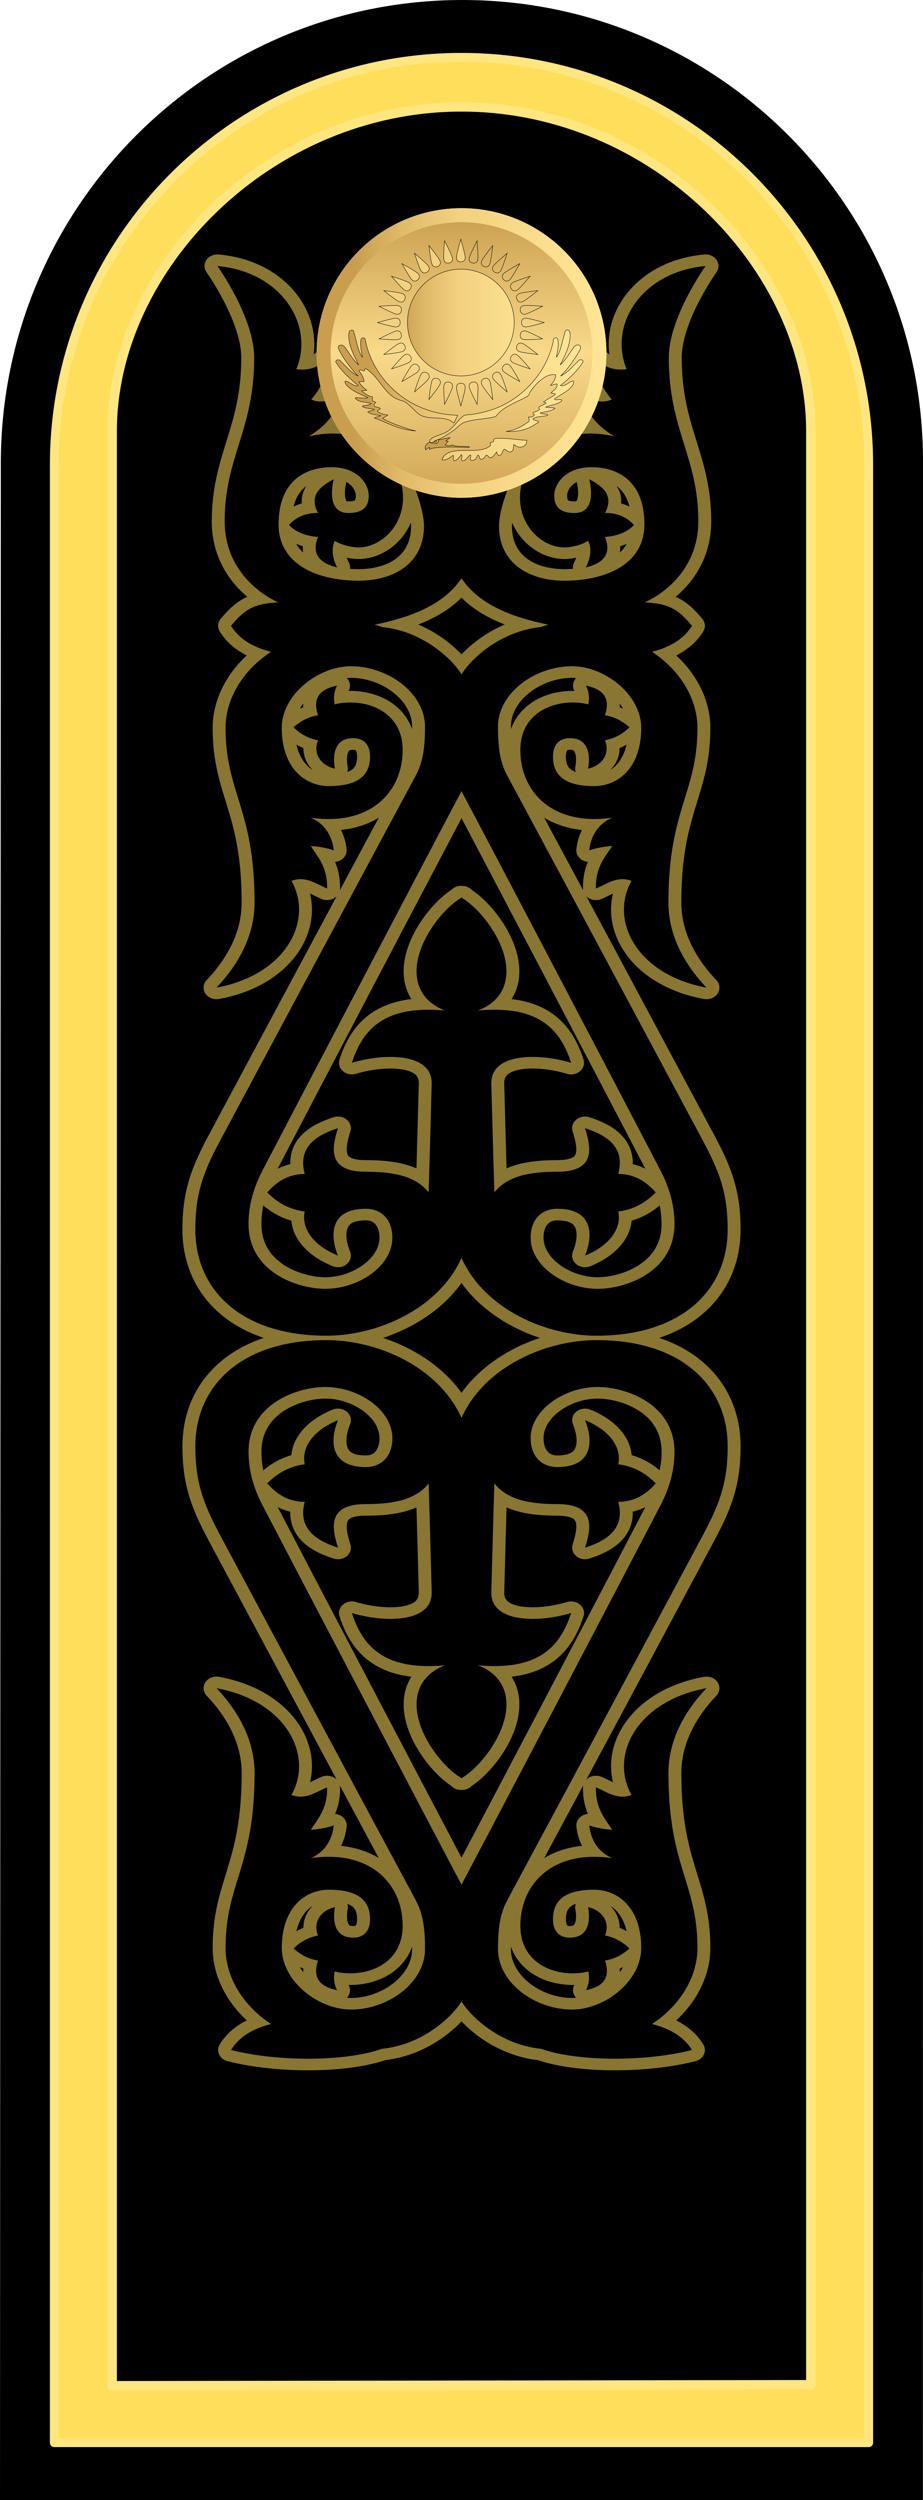
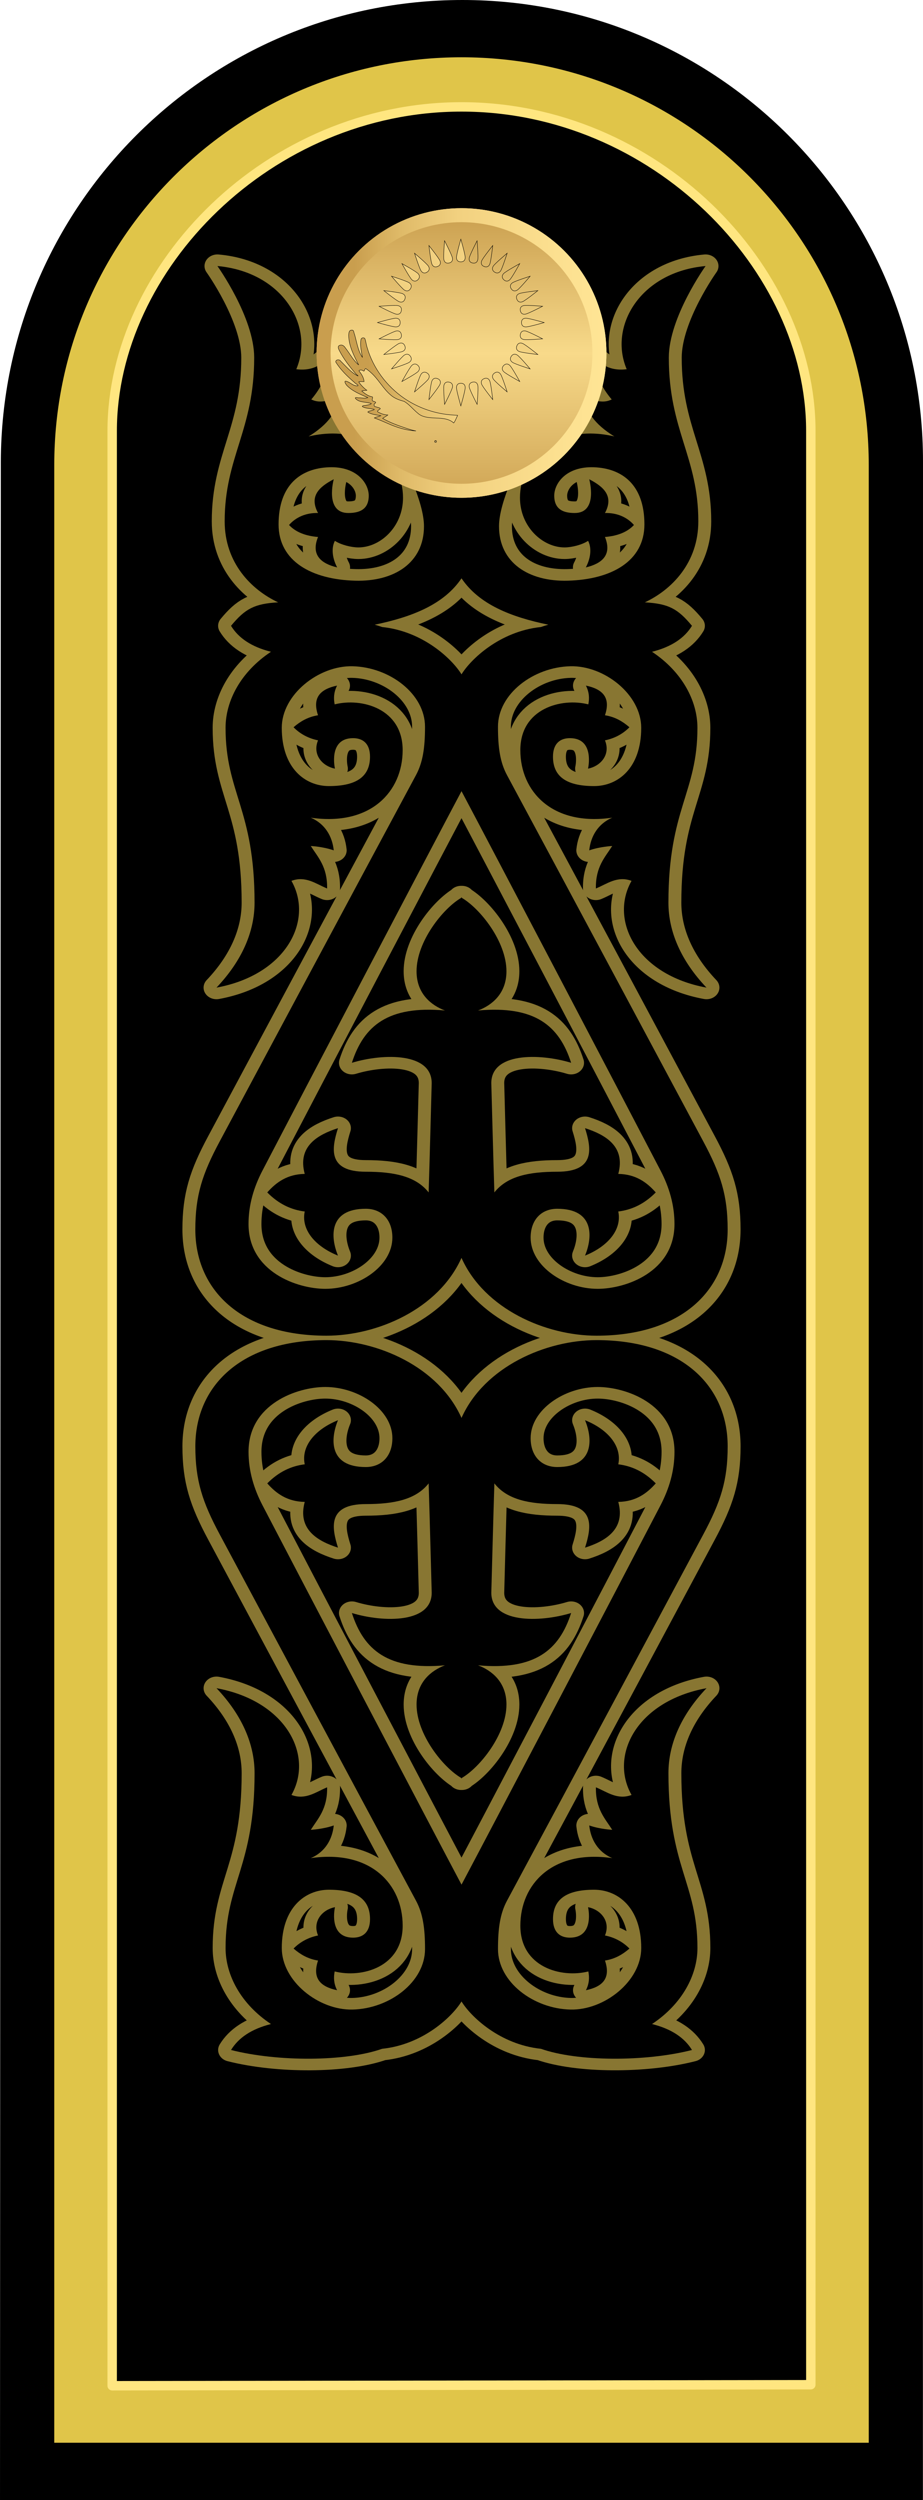
<svg xmlns="http://www.w3.org/2000/svg" xmlns:ns1="http://www.inkscape.org/namespaces/inkscape" xmlns:ns2="http://sodipodi.sourceforge.net/DTD/sodipodi-0.dtd" xmlns:xlink="http://www.w3.org/1999/xlink" width="53.206mm" height="144.025mm" viewBox="0 0 188.524 510.326" id="svg10476" version="1.1" ns1:version="0.91 r13725" ns2:docname="01-RKN-PV.svg">
  <defs id="defs10478">
    <linearGradient ns1:collect="always" xlink:href="#linearGradient11276" id="linearGradient10548" gradientUnits="userSpaceOnUse" gradientTransform="matrix(0.529,0,0,0.529,-689.233,275.761)" x1="-111.371" y1="476.356" x2="-111.371" y2="586.544" />
    <linearGradient id="linearGradient11276">
      <stop id="stop11278" offset="0" style="stop-color:#c99e4e;stop-opacity:1" />
      <stop style="stop-color:#f8da8a;stop-opacity:1" offset="0.5" id="stop11280" />
      <stop id="stop11282" offset="1" style="stop-color:#cfa555;stop-opacity:1" />
    </linearGradient>
    <linearGradient ns1:collect="always" xlink:href="#linearGradient12721" id="linearGradient10550" gradientUnits="userSpaceOnUse" gradientTransform="matrix(0.529,0,0,0.529,-689.233,275.761)" x1="-168.216" y1="531.629" x2="-56.245" y2="531.629" />
    <linearGradient y2="410.023" x2="397.753" y1="510.481" x1="274.913" gradientUnits="userSpaceOnUse" id="linearGradient12721">
      <stop id="stop12731" style="stop-color:#C99E4E" offset="0.131" />
      <stop id="stop12729" style="stop-color:#DFBA68" offset="0.29" />
      <stop id="stop12727" style="stop-color:#F2D180" offset="0.49" />
      <stop id="stop12725" style="stop-color:#FCE090" offset="0.832" />
      <stop id="stop12723" style="stop-color:#FFE595" offset="1" />
    </linearGradient>
    <linearGradient ns1:collect="always" xlink:href="#linearGradient12721" id="linearGradient10574" gradientUnits="userSpaceOnUse" x1="-210.1" y1="0" x2="210.1" y2="0" />
    <linearGradient ns1:collect="always" xlink:href="#linearGradient12721" id="linearGradient10586" gradientUnits="userSpaceOnUse" x1="767.766" y1="604.888" x2="1392.533" y2="604.888" />
    <linearGradient ns1:collect="always" xlink:href="#linearGradient11276" id="linearGradient12305" gradientUnits="userSpaceOnUse" gradientTransform="matrix(0.529,0,0,0.529,-689.233,275.761)" x1="-111.371" y1="476.356" x2="-111.371" y2="586.544" />
    <linearGradient ns1:collect="always" xlink:href="#linearGradient12721" id="linearGradient12307" gradientUnits="userSpaceOnUse" gradientTransform="matrix(0.529,0,0,0.529,-689.233,275.761)" x1="-168.216" y1="531.629" x2="-56.245" y2="531.629" />
    <linearGradient ns1:collect="always" xlink:href="#linearGradient12721" id="linearGradient12309" gradientUnits="userSpaceOnUse" x1="-210.1" y1="0" x2="210.1" y2="0" />
    <linearGradient ns1:collect="always" xlink:href="#linearGradient12721" id="linearGradient12329" gradientUnits="userSpaceOnUse" x1="-210.1" y1="0" x2="210.1" y2="0" />
    <linearGradient ns1:collect="always" xlink:href="#linearGradient12721" id="linearGradient12331" gradientUnits="userSpaceOnUse" x1="-210.1" y1="0" x2="210.1" y2="0" />
    <linearGradient ns1:collect="always" xlink:href="#linearGradient12721" id="linearGradient12333" gradientUnits="userSpaceOnUse" x1="767.766" y1="604.888" x2="1392.533" y2="604.888" />
    <linearGradient ns1:collect="always" xlink:href="#linearGradient12721" id="linearGradient12335" gradientUnits="userSpaceOnUse" x1="767.766" y1="604.888" x2="1392.533" y2="604.888" />
    <linearGradient ns1:collect="always" xlink:href="#linearGradient12721" id="linearGradient12337" gradientUnits="userSpaceOnUse" x1="767.766" y1="604.888" x2="1392.533" y2="604.888" />
    <linearGradient ns1:collect="always" xlink:href="#linearGradient12721" id="linearGradient12339" gradientUnits="userSpaceOnUse" x1="767.766" y1="604.888" x2="1392.533" y2="604.888" />
    <linearGradient ns1:collect="always" xlink:href="#linearGradient12721" id="linearGradient12341" gradientUnits="userSpaceOnUse" x1="767.766" y1="604.888" x2="1392.533" y2="604.888" />
    <linearGradient ns1:collect="always" xlink:href="#linearGradient12721" id="linearGradient12343" gradientUnits="userSpaceOnUse" x1="767.766" y1="604.888" x2="1392.533" y2="604.888" />
    <linearGradient ns1:collect="always" xlink:href="#linearGradient12721" id="linearGradient12345" gradientUnits="userSpaceOnUse" x1="-210.1" y1="0" x2="210.1" y2="0" />
    <linearGradient ns1:collect="always" xlink:href="#linearGradient12721" id="linearGradient12347" gradientUnits="userSpaceOnUse" x1="-210.1" y1="0" x2="210.1" y2="0" />
    <linearGradient ns1:collect="always" xlink:href="#linearGradient12721" id="linearGradient12349" gradientUnits="userSpaceOnUse" x1="-210.1" y1="0" x2="210.1" y2="0" />
    <linearGradient ns1:collect="always" xlink:href="#linearGradient12721" id="linearGradient12351" gradientUnits="userSpaceOnUse" x1="-210.1" y1="0" x2="210.1" y2="0" />
    <linearGradient ns1:collect="always" xlink:href="#linearGradient12721" id="linearGradient12353" gradientUnits="userSpaceOnUse" x1="-210.1" y1="0" x2="210.1" y2="0" />
    <linearGradient ns1:collect="always" xlink:href="#linearGradient12721" id="linearGradient12355" gradientUnits="userSpaceOnUse" x1="-210.1" y1="0" x2="210.1" y2="0" />
    <linearGradient ns1:collect="always" xlink:href="#linearGradient12721" id="linearGradient12357" gradientUnits="userSpaceOnUse" x1="-210.1" y1="0" x2="210.1" y2="0" />
    <linearGradient ns1:collect="always" xlink:href="#linearGradient12721" id="linearGradient12359" gradientUnits="userSpaceOnUse" x1="-210.1" y1="0" x2="210.1" y2="0" />
    <linearGradient ns1:collect="always" xlink:href="#linearGradient12721" id="linearGradient12361" gradientUnits="userSpaceOnUse" x1="-210.1" y1="0" x2="210.1" y2="0" />
    <linearGradient ns1:collect="always" xlink:href="#linearGradient12721" id="linearGradient12363" gradientUnits="userSpaceOnUse" x1="-210.1" y1="0" x2="210.1" y2="0" />
    <linearGradient ns1:collect="always" xlink:href="#linearGradient12721" id="linearGradient12365" gradientUnits="userSpaceOnUse" x1="-210.1" y1="0" x2="210.1" y2="0" />
    <linearGradient ns1:collect="always" xlink:href="#linearGradient12721" id="linearGradient12367" gradientUnits="userSpaceOnUse" x1="767.766" y1="604.888" x2="1392.533" y2="604.888" />
    <linearGradient ns1:collect="always" xlink:href="#linearGradient12721" id="linearGradient12369" gradientUnits="userSpaceOnUse" x1="767.766" y1="604.888" x2="1392.533" y2="604.888" />
    <linearGradient ns1:collect="always" xlink:href="#linearGradient12721" id="linearGradient12371" gradientUnits="userSpaceOnUse" x1="767.766" y1="604.888" x2="1392.533" y2="604.888" />
    <linearGradient ns1:collect="always" xlink:href="#linearGradient12721" id="linearGradient12373" gradientUnits="userSpaceOnUse" x1="767.766" y1="604.888" x2="1392.533" y2="604.888" />
    <linearGradient ns1:collect="always" xlink:href="#linearGradient12721" id="linearGradient12375" gradientUnits="userSpaceOnUse" x1="767.766" y1="604.888" x2="1392.533" y2="604.888" />
    <linearGradient ns1:collect="always" xlink:href="#linearGradient12721" id="linearGradient12377" gradientUnits="userSpaceOnUse" x1="-210.1" y1="0" x2="210.1" y2="0" />
    <linearGradient ns1:collect="always" xlink:href="#linearGradient12721" id="linearGradient12379" gradientUnits="userSpaceOnUse" x1="-210.1" y1="0" x2="210.1" y2="0" />
    <linearGradient ns1:collect="always" xlink:href="#linearGradient12721" id="linearGradient12381" gradientUnits="userSpaceOnUse" x1="-210.1" y1="0" x2="210.1" y2="0" />
    <linearGradient ns1:collect="always" xlink:href="#linearGradient12721" id="linearGradient12383" gradientUnits="userSpaceOnUse" x1="-210.1" y1="0" x2="210.1" y2="0" />
    <linearGradient ns1:collect="always" xlink:href="#linearGradient12721" id="linearGradient12385" gradientUnits="userSpaceOnUse" x1="-210.1" y1="0" x2="210.1" y2="0" />
    <linearGradient ns1:collect="always" xlink:href="#linearGradient12721" id="linearGradient12387" gradientUnits="userSpaceOnUse" x1="-210.1" y1="0" x2="210.1" y2="0" />
    <linearGradient ns1:collect="always" xlink:href="#linearGradient12721" id="linearGradient12389" gradientUnits="userSpaceOnUse" x1="-210.1" y1="0" x2="210.1" y2="0" />
    <linearGradient ns1:collect="always" xlink:href="#linearGradient12721" id="linearGradient12391" gradientUnits="userSpaceOnUse" x1="-210.1" y1="0" x2="210.1" y2="0" />
    <linearGradient ns1:collect="always" xlink:href="#linearGradient12721" id="linearGradient12393" gradientUnits="userSpaceOnUse" x1="-210.1" y1="0" x2="210.1" y2="0" />
  </defs>
  <ns2:namedview id="base" pagecolor="#ffffff" bordercolor="#666666" borderopacity="1.0" ns1:pageopacity="0.0" ns1:pageshadow="2" ns1:zoom="0.35" ns1:cx="-123.59494" ns1:cy="169.44858" ns1:document-units="px" ns1:current-layer="layer1" showgrid="false" fit-margin-top="0" fit-margin-left="0" fit-margin-right="0" fit-margin-bottom="0" ns1:window-width="1366" ns1:window-height="705" ns1:window-x="-8" ns1:window-y="-8" ns1:window-maximized="1" />
  <g ns1:label="Layer 1" ns1:groupmode="layer" id="layer1" transform="translate(-11.452,-191.485)">
    <g transform="translate(854.286,-277.143)" id="g11639">
      <path ns1:connector-curvature="0" d="m -654.326,978.954 -188.508,0 0.17,-416.126 c 0.17,-52.07 42.3,-94.2 94.27,-94.2 51.97,-4e-5 94.101,42.13 94.084,94.17 z" style="fill:#000000;fill-opacity:1;fill-rule:evenodd;stroke:none" id="path28189" ns2:nodetypes="cccscc" />
      <path ns2:nodetypes="cscscc" ns1:connector-curvature="0" id="path28191" d="m -831.751,967.243 0,-403.745 c 0,-45.939 37.241,-83.179 83.18,-83.179 45.939,0 83.18,37.241 83.18,83.179 l 0,403.745 z" style="opacity:1;fill:#e0c549;fill-opacity:1;fill-rule:nonzero;stroke:none;stroke-width:3;stroke-linecap:round;stroke-linejoin:round;stroke-miterlimit:4;stroke-dasharray:none;stroke-dashoffset:30;stroke-opacity:1" />
-       <path style="opacity:1;fill:#ffde5c;fill-opacity:1;fill-rule:nonzero;stroke:#ffe680;stroke-width:1.78;stroke-linecap:round;stroke-linejoin:round;stroke-miterlimit:4;stroke-dasharray:none;stroke-dashoffset:30;stroke-opacity:1" d="m -831.751,967.243 0,-403.745 c 0,-45.939 37.241,-83.179 83.18,-83.179 45.939,0 83.18,37.241 83.18,83.179 l 0,403.745 z" id="path28203" ns1:connector-curvature="0" ns2:nodetypes="cscscc" />
      <path ns2:nodetypes="cscscc" ns1:connector-curvature="0" id="path28199" d="m -819.921,955.609 0,-399.028 c 0,-33.35 31.944,-66.135 71.35,-66.135 39.406,0 71.35,32.785 71.35,66.135 l 0,398.817 z" style="opacity:1;fill:#000000;fill-opacity:1;fill-rule:nonzero;stroke:#ffe680;stroke-width:1.923;stroke-linecap:round;stroke-linejoin:round;stroke-miterlimit:4;stroke-dasharray:none;stroke-dashoffset:30;stroke-opacity:1" />
      <g transform="matrix(1.004,0,0,0.902,2.694,50.898)" id="g11635">
        <path ns1:connector-curvature="0" id="path4468" d="m -797.928,523.32 c 0,0 7.48,11.611 7.48,20.732 0,16.443 -6.004,22.456 -6.004,37.041 0,9.458 5.488,15.533 10.879,18.332 -4.843,0.309 -6.71,1.447 -9.584,5.309 -10e-4,3.8e-4 -0.003,0.002 -0.004,0.002 1.502,2.729 4.103,4.747 8.127,5.875 -6.137,4.529 -9.238,11.106 -9.238,17.205 0,14.763 5.9,18.331 5.9,39.566 0,6.552 -2.546,13.135 -7.746,19.23 14.209,-2.911 19.794,-15.216 15.248,-24.16 2.896,-1.204 4.996,0.699 7.256,1.727 0.085,-4.935 -1.895,-7.102 -3.32,-9.615 0,0 2.458,0.123 4.672,0.986 -0.298,-3.172 -1.772,-6.01 -4.672,-7.396 12.19,1.971 18.691,-5.917 18.691,-15.285 0,-9.435 -8.372,-11.907 -13.834,-10.354 -0.232,-1.324 -0.208,-2.727 0.492,-4.252 -3.469,0.815 -5.074,2.752 -3.873,6.717 -2.028,0.35 -3.606,1.38 -4.98,2.713 1.371,1.565 3.117,2.544 4.98,2.959 -1.197,3.25 0.894,5.851 3.441,6.408 0,0 -1.439,-6.902 3.689,-6.902 2.03,0 3.443,1.266 3.443,4.191 0,4.198 -2.382,6.656 -8.361,6.656 -4.859,0 -9.592,-4.068 -9.592,-13.189 0,-7.51 7.502,-14.102 14.387,-13.93 7.553,0.186 14.756,6.257 14.756,13.684 0,4.809 -0.449,8.089 -1.844,10.971 -11.183,23.103 -39.904,82.834 -39.904,82.834 -3.562,7.394 -4.979,12.242 -4.979,19.967 0,13.628 9.271,24.039 26.684,24.039 10.277,0 22.772,-5.961 27.463,-17.611 4.691,11.651 17.188,17.611 27.465,17.611 17.412,0 26.684,-10.411 26.684,-24.039 0,-7.725 -1.414,-12.573 -4.977,-19.967 0,0 -28.724,-59.731 -39.906,-82.834 -1.395,-2.881 -1.844,-6.162 -1.844,-10.971 0,-7.426 7.203,-13.497 14.756,-13.684 6.885,-0.172 14.387,6.419 14.387,13.93 0,9.122 -4.733,13.189 -9.592,13.189 -5.979,0 -8.361,-2.458 -8.361,-6.656 0,-2.925 1.413,-4.191 3.443,-4.191 5.128,0 3.689,6.902 3.689,6.902 2.547,-0.558 4.64,-3.159 3.443,-6.408 1.863,-0.415 3.607,-1.394 4.979,-2.959 -1.375,-1.333 -2.95,-2.363 -4.979,-2.713 1.201,-3.965 -0.406,-5.901 -3.875,-6.717 0.7,1.525 0.725,2.928 0.492,4.252 -5.462,-1.553 -13.832,0.918 -13.832,10.354 0,9.368 6.502,17.256 18.691,15.285 -2.9,1.387 -4.376,4.224 -4.674,7.396 2.213,-0.863 4.674,-0.986 4.674,-0.986 -1.425,2.513 -3.405,4.68 -3.32,9.615 2.26,-1.027 4.358,-2.931 7.254,-1.727 -4.546,8.945 1.039,21.249 15.248,24.16 -5.2,-6.095 -7.746,-12.678 -7.746,-19.23 0,-21.235 5.902,-24.803 5.902,-39.566 0,-6.099 -3.103,-12.676 -9.24,-17.205 4.024,-1.128 6.625,-3.146 8.127,-5.875 0,0 -0.002,-0.002 -0.002,-0.002 -2.874,-3.862 -4.743,-5 -9.586,-5.309 5.391,-2.799 10.881,-8.874 10.881,-18.332 0,-14.585 -6.004,-20.598 -6.004,-37.041 0,-9.122 7.479,-20.732 7.479,-20.732 -13.221,1.323 -19.773,13.564 -16.045,23.348 -2.105,0.303 -4.015,-0.17 -5.656,-1.725 -0.968,2.712 0.559,5.859 2.605,8.57 -1.648,0.881 -2.858,0.352 -5.482,-0.189 0.249,2.794 1.924,5.763 6.02,8.557 -11.886,-3.086 -19.199,5.199 -19.199,13.871 0,6.551 4.591,11.244 9.078,11.244 1.45,0 3.579,-0.597 4.781,-1.494 0.847,1.803 0.41,4.216 -0.463,6.02 3.289,-0.869 5.377,-2.823 3.891,-6.889 2.526,-0.232 4.535,-1.085 5.902,-2.711 -1.385,-1.774 -3.486,-2.794 -5.902,-2.711 1.839,-3.795 -0.211,-5.92 -3.197,-7.643 0,0 1.899,7.641 -2.951,7.641 -2.181,0 -4.168,-0.71 -4.168,-3.924 0,-2.799 2.447,-6.676 8.104,-6.43 5.656,0.247 10.242,3.9 10.242,12.93 0,8.329 -6.719,12.473 -15.572,12.74 -7.984,0.247 -14.01,-4.079 -14.01,-12.314 0,-10.961 15.824,-35.947 15.824,-45.715 0,-7.329 -6.591,-11.418 -13.039,-11.418 -3.978,0 -7.648,1.875 -10.416,3.84 -2.768,-1.965 -6.44,-3.84 -10.418,-3.84 -6.448,0 -13.039,4.089 -13.039,11.418 0,9.768 15.824,34.754 15.824,45.715 0,8.236 -6.026,12.561 -14.01,12.314 -8.853,-0.268 -15.572,-4.411 -15.572,-12.74 0,-9.03 4.586,-12.683 10.242,-12.93 5.656,-0.247 8.104,3.631 8.104,6.43 0,3.214 -1.987,3.924 -4.168,3.924 -4.851,0 -2.951,-7.641 -2.951,-7.641 -2.987,1.722 -5.036,3.847 -3.197,7.643 -2.416,-0.083 -4.517,0.937 -5.902,2.711 1.367,1.626 3.376,2.479 5.902,2.711 -1.486,4.066 0.602,6.019 3.891,6.889 -0.873,-1.803 -1.31,-4.217 -0.463,-6.02 1.202,0.897 3.331,1.494 4.781,1.494 4.487,0 9.078,-4.694 9.078,-11.244 0,-8.672 -7.314,-16.957 -19.199,-13.871 4.096,-2.794 5.771,-5.763 6.02,-8.557 -2.624,0.542 -3.835,1.07 -5.482,0.189 2.046,-2.712 3.573,-5.859 2.605,-8.57 -1.641,1.555 -3.552,2.028 -5.656,1.725 3.728,-9.783 -2.824,-22.025 -16.045,-23.348 z m 58.475,11.52 c 1.087,-0.078 2.054,0.197 2.734,1.041 3.54,4.393 -6.318,21.83 -11.555,34.693 -5.236,-12.864 -15.092,-30.3 -11.553,-34.693 0.553,-0.686 1.307,-0.987 2.168,-1.023 3.38,-0.142 8.12,3.586 9.037,4.33 l 0.262,0.328 0.006,0.004 c 0,0 0.077,-0.06 0.08,-0.062 0.004,0.003 0.082,0.062 0.082,0.062 l 0.008,-0.004 0.266,-0.332 c 0.872,-0.707 5.205,-4.111 8.465,-4.344 z m -8.818,59.146 c 3.576,5.901 10.026,8.744 17.662,10.496 -0.527,0.164 -1.033,0.34 -1.51,0.527 -8.416,0.975 -14.315,7.355 -16.152,10.713 -1.838,-3.358 -7.738,-9.738 -16.154,-10.713 -0.477,-0.188 -0.982,-0.363 -1.51,-0.527 7.637,-1.752 14.089,-4.594 17.664,-10.496 z m 0,48.168 c 5.721,11.985 32.213,68.16 40.498,85.873 1.761,3.765 2.828,7.757 2.828,12.08 0,10.873 -9.958,14.668 -15.615,14.668 -6.763,0 -13.65,-5.152 -13.65,-11.586 0,-4.077 2.215,-6.533 5.412,-6.533 7.645,0 7.18,6.504 5.656,10.602 4.758,-2.139 7.522,-5.958 6.762,-9.984 2.694,-0.369 5.259,-1.647 7.625,-4.314 -1.862,-2.351 -4.134,-4.128 -7.625,-4.191 1.525,-6.247 -2.656,-8.889 -6.762,-10.354 1.299,4.585 2.151,9.861 -5.656,9.861 -5.693,0 -10.175,0.986 -12.789,4.684 -0.154,-4.93 -0.615,-24.406 -0.615,-24.406 -0.328,-7.319 9.796,-7.109 16.23,-4.93 -2.429,-8.43 -7.409,-12.989 -18.936,-11.834 2.797,-1.171 5.779,-3.804 5.779,-8.875 -0.002,-6.763 -5.406,-14.232 -9.061,-16.6 l -0.002,-0.113 c -0.026,0.016 -0.054,0.038 -0.08,0.055 -0.026,-0.017 -0.056,-0.038 -0.082,-0.055 l -0.002,0.113 c -3.655,2.368 -9.059,9.837 -9.061,16.6 0,5.072 2.982,7.704 5.779,8.875 -11.527,-1.155 -16.507,3.404 -18.936,11.834 6.435,-2.179 16.558,-2.389 16.23,4.93 0,0 -0.462,19.476 -0.615,24.406 -2.614,-3.698 -7.095,-4.684 -12.787,-4.684 -7.808,0 -6.955,-5.277 -5.656,-9.861 -4.105,1.465 -8.289,4.107 -6.764,10.354 -3.491,0.063 -5.761,1.841 -7.623,4.191 2.366,2.668 4.929,3.946 7.623,4.314 -0.76,4.027 2.006,7.845 6.764,9.984 -1.524,-4.097 -1.989,-10.602 5.656,-10.602 3.197,0 5.41,2.456 5.41,6.533 0,6.434 -6.886,11.586 -13.648,11.586 -5.657,0 -15.617,-3.795 -15.617,-14.668 0,-4.323 1.067,-8.315 2.828,-12.08 8.285,-17.713 34.779,-73.888 40.5,-85.873 z m -27.465,124.227 c -17.412,0 -26.684,10.411 -26.684,24.039 0,7.725 1.416,12.573 4.979,19.967 0,0 28.722,59.731 39.904,82.834 1.395,2.881 1.844,6.162 1.844,10.971 0,7.426 -7.203,13.497 -14.756,13.684 -6.885,0.172 -14.387,-6.419 -14.387,-13.93 0,-9.122 4.733,-13.189 9.592,-13.189 5.979,0 8.361,2.458 8.361,6.656 0,2.925 -1.413,4.191 -3.443,4.191 -5.128,0 -3.689,-6.902 -3.689,-6.902 -2.547,0.558 -4.638,3.159 -3.441,6.408 -1.863,0.415 -3.609,1.394 -4.98,2.959 1.375,1.333 2.952,2.363 4.98,2.713 -1.201,3.965 0.404,5.901 3.873,6.717 -0.7,-1.525 -0.725,-2.928 -0.492,-4.252 5.462,1.553 13.834,-0.918 13.834,-10.354 0,-9.368 -6.502,-17.256 -18.691,-15.285 2.9,-1.387 4.374,-4.224 4.672,-7.396 -2.213,0.863 -4.672,0.986 -4.672,0.986 1.425,-2.513 3.405,-4.68 3.32,-9.615 -2.26,1.027 -4.36,2.931 -7.256,1.727 4.546,-8.945 -1.039,-21.249 -15.248,-24.16 5.2,6.095 7.746,12.678 7.746,19.23 0,21.235 -5.9,24.803 -5.9,39.566 0,6.099 3.102,12.676 9.238,17.205 -4.024,1.128 -6.625,3.146 -8.127,5.875 4.752,1.347 10.582,2.009 16.15,1.969 5.568,-0.04 10.875,-0.783 14.584,-2.242 8.416,-0.975 14.317,-7.355 16.154,-10.713 1.838,3.358 7.737,9.738 16.152,10.713 7.417,2.918 21.231,2.968 30.734,0.273 -1.502,-2.729 -4.103,-4.747 -8.127,-5.875 6.137,-4.529 9.24,-11.106 9.24,-17.205 0,-14.763 -5.902,-18.331 -5.902,-39.566 0,-6.552 2.546,-13.135 7.746,-19.23 -14.209,2.911 -19.794,15.216 -15.248,24.16 -2.896,1.204 -4.994,-0.699 -7.254,-1.727 -0.085,4.935 1.895,7.102 3.32,9.615 0,0 -2.46,-0.123 -4.674,-0.986 0.298,3.172 1.774,6.01 4.674,7.396 -12.19,-1.971 -18.691,5.917 -18.691,15.285 0,9.435 8.37,11.907 13.832,10.354 0.232,1.324 0.208,2.727 -0.492,4.252 3.469,-0.815 5.076,-2.752 3.875,-6.717 2.028,-0.35 3.604,-1.38 4.979,-2.713 -1.371,-1.565 -3.115,-2.544 -4.979,-2.959 1.197,-3.25 -0.896,-5.851 -3.443,-6.408 0,0 1.439,6.902 -3.689,6.902 -2.03,0 -3.443,-1.266 -3.443,-4.191 0,-4.198 2.382,-6.656 8.361,-6.656 4.859,0 9.592,4.068 9.592,13.189 0,7.51 -7.502,14.102 -14.387,13.93 -7.553,-0.186 -14.756,-6.257 -14.756,-13.684 0,-4.809 0.449,-8.089 1.844,-10.971 11.183,-23.103 39.906,-82.834 39.906,-82.834 3.562,-7.394 4.977,-12.242 4.977,-19.967 0,-13.628 -9.271,-24.039 -26.684,-24.039 -10.277,0 -22.774,5.961 -27.465,17.611 -4.691,-11.65 -17.186,-17.611 -27.463,-17.611 z m -0.246,10.605 c 6.763,0 13.648,5.152 13.648,11.586 0,4.077 -2.213,6.533 -5.41,6.533 -7.645,0 -7.18,-6.504 -5.656,-10.602 -4.758,2.139 -7.524,5.958 -6.764,9.984 -2.694,0.369 -5.257,1.647 -7.623,4.314 1.862,2.351 4.132,4.128 7.623,4.191 -1.525,6.247 2.658,8.889 6.764,10.354 -1.299,-4.585 -2.151,-9.861 5.656,-9.861 5.693,0 10.173,-0.986 12.787,-4.684 0.154,4.93 0.615,24.406 0.615,24.406 0.328,7.319 -9.796,7.109 -16.23,4.93 2.429,8.43 7.409,12.989 18.936,11.834 -2.797,1.171 -5.779,3.804 -5.779,8.875 0.002,6.762 5.406,14.232 9.061,16.6 l 0.002,0.113 c 0.026,-0.016 0.056,-0.038 0.082,-0.055 0.026,0.017 0.054,0.039 0.08,0.055 l 0.002,-0.113 c 3.655,-2.367 9.059,-9.837 9.061,-16.6 0,-5.072 -2.982,-7.704 -5.779,-8.875 11.527,1.155 16.507,-3.404 18.936,-11.834 -6.435,2.179 -16.558,2.389 -16.23,-4.93 0,0 0.462,-19.476 0.615,-24.406 2.614,3.698 7.096,4.684 12.789,4.684 7.808,0 6.955,5.277 5.656,9.861 4.105,-1.465 8.287,-4.107 6.762,-10.354 3.491,-0.063 5.763,-1.841 7.625,-4.191 -2.366,-2.668 -4.931,-3.946 -7.625,-4.314 0.76,-4.027 -2.004,-7.845 -6.762,-9.984 1.524,4.097 1.989,10.602 -5.656,10.602 -3.197,0 -5.412,-2.456 -5.412,-6.533 0,-6.434 6.887,-11.586 13.65,-11.586 5.657,0 15.615,3.795 15.615,14.668 0,4.323 -1.067,8.315 -2.828,12.08 -8.285,17.713 -34.777,73.888 -40.498,85.873 -5.721,-11.985 -32.215,-68.16 -40.5,-85.873 -1.761,-3.765 -2.828,-7.757 -2.828,-12.08 0,-10.873 9.96,-14.668 15.617,-14.668 z" style="fill:#000000;fill-opacity:1;stroke:#887632;stroke-width:5.254;stroke-linecap:round;stroke-linejoin:round;stroke-miterlimit:4;stroke-dasharray:none;stroke-opacity:1" />
        <path ns1:connector-curvature="0" style="fill:#000000;fill-opacity:1;stroke:none;stroke-width:1;stroke-linecap:round;stroke-linejoin:round;stroke-miterlimit:4;stroke-dasharray:none;stroke-opacity:1" d="m -797.928,523.32 c 0,0 7.48,11.611 7.48,20.732 0,16.443 -6.004,22.456 -6.004,37.041 0,9.458 5.488,15.533 10.879,18.332 -4.843,0.309 -6.71,1.447 -9.584,5.309 -10e-4,3.8e-4 -0.003,0.002 -0.004,0.002 1.502,2.729 4.103,4.747 8.127,5.875 -6.137,4.529 -9.238,11.106 -9.238,17.205 0,14.763 5.9,18.331 5.9,39.566 0,6.552 -2.546,13.135 -7.746,19.23 14.209,-2.911 19.794,-15.216 15.248,-24.16 2.896,-1.204 4.996,0.699 7.256,1.727 0.085,-4.935 -1.895,-7.102 -3.32,-9.615 0,0 2.458,0.123 4.672,0.986 -0.298,-3.172 -1.772,-6.01 -4.672,-7.396 12.19,1.971 18.691,-5.917 18.691,-15.285 0,-9.435 -8.372,-11.907 -13.834,-10.354 -0.232,-1.324 -0.208,-2.727 0.492,-4.252 -3.469,0.815 -5.074,2.752 -3.873,6.717 -2.028,0.35 -3.606,1.38 -4.98,2.713 1.371,1.565 3.117,2.544 4.98,2.959 -1.197,3.25 0.894,5.851 3.441,6.408 0,0 -1.439,-6.902 3.689,-6.902 2.03,0 3.443,1.266 3.443,4.191 0,4.198 -2.382,6.656 -8.361,6.656 -4.859,0 -9.592,-4.068 -9.592,-13.189 0,-7.51 7.502,-14.102 14.387,-13.93 7.553,0.186 14.756,6.257 14.756,13.684 0,4.809 -0.449,8.089 -1.844,10.971 -11.183,23.103 -39.904,82.834 -39.904,82.834 -3.562,7.394 -4.979,12.242 -4.979,19.967 0,13.628 9.271,24.039 26.684,24.039 10.277,0 22.772,-5.961 27.463,-17.611 4.691,11.651 17.188,17.611 27.465,17.611 17.412,0 26.684,-10.411 26.684,-24.039 0,-7.725 -1.414,-12.573 -4.977,-19.967 0,0 -28.724,-59.731 -39.906,-82.834 -1.395,-2.881 -1.844,-6.162 -1.844,-10.971 0,-7.426 7.203,-13.497 14.756,-13.684 6.885,-0.172 14.387,6.419 14.387,13.93 0,9.122 -4.733,13.189 -9.592,13.189 -5.979,0 -8.361,-2.458 -8.361,-6.656 0,-2.925 1.413,-4.191 3.443,-4.191 5.128,0 3.689,6.902 3.689,6.902 2.547,-0.558 4.64,-3.159 3.443,-6.408 1.863,-0.415 3.607,-1.394 4.979,-2.959 -1.375,-1.333 -2.95,-2.363 -4.979,-2.713 1.201,-3.965 -0.406,-5.901 -3.875,-6.717 0.7,1.525 0.725,2.928 0.492,4.252 -5.462,-1.553 -13.832,0.918 -13.832,10.354 0,9.368 6.502,17.256 18.691,15.285 -2.9,1.387 -4.376,4.224 -4.674,7.396 2.213,-0.863 4.674,-0.986 4.674,-0.986 -1.425,2.513 -3.405,4.68 -3.32,9.615 2.26,-1.027 4.358,-2.931 7.254,-1.727 -4.546,8.945 1.039,21.249 15.248,24.16 -5.2,-6.095 -7.746,-12.678 -7.746,-19.23 0,-21.235 5.902,-24.803 5.902,-39.566 0,-6.099 -3.103,-12.676 -9.24,-17.205 4.024,-1.128 6.625,-3.146 8.127,-5.875 0,0 -0.002,-0.002 -0.002,-0.002 -2.874,-3.862 -4.743,-5 -9.586,-5.309 5.391,-2.799 10.881,-8.874 10.881,-18.332 0,-14.585 -6.004,-20.598 -6.004,-37.041 0,-9.122 7.479,-20.732 7.479,-20.732 -13.221,1.323 -19.773,13.564 -16.045,23.348 -2.105,0.303 -4.015,-0.17 -5.656,-1.725 -0.968,2.712 0.559,5.859 2.605,8.57 -1.648,0.881 -2.858,0.352 -5.482,-0.189 0.249,2.794 1.924,5.763 6.02,8.557 -11.886,-3.086 -19.199,5.199 -19.199,13.871 0,6.551 4.591,11.244 9.078,11.244 1.45,0 3.579,-0.597 4.781,-1.494 0.847,1.803 0.41,4.216 -0.463,6.02 3.289,-0.869 5.377,-2.823 3.891,-6.889 2.526,-0.232 4.535,-1.085 5.902,-2.711 -1.385,-1.774 -3.486,-2.794 -5.902,-2.711 1.839,-3.795 -0.211,-5.92 -3.197,-7.643 0,0 1.899,7.641 -2.951,7.641 -2.181,0 -4.168,-0.71 -4.168,-3.924 0,-2.799 2.447,-6.676 8.104,-6.43 5.656,0.247 10.242,3.9 10.242,12.93 0,8.329 -6.719,12.473 -15.572,12.74 -7.984,0.247 -14.01,-4.079 -14.01,-12.314 0,-10.961 15.824,-35.947 15.824,-45.715 0,-7.329 -6.591,-11.418 -13.039,-11.418 -3.978,0 -7.648,1.875 -10.416,3.84 -2.768,-1.965 -6.44,-3.84 -10.418,-3.84 -6.448,0 -13.039,4.089 -13.039,11.418 0,9.768 15.824,34.754 15.824,45.715 0,8.236 -6.026,12.561 -14.01,12.314 -8.853,-0.268 -15.572,-4.411 -15.572,-12.74 0,-9.03 4.586,-12.683 10.242,-12.93 5.656,-0.247 8.104,3.631 8.104,6.43 0,3.214 -1.987,3.924 -4.168,3.924 -4.851,0 -2.951,-7.641 -2.951,-7.641 -2.987,1.722 -5.036,3.847 -3.197,7.643 -2.416,-0.083 -4.517,0.937 -5.902,2.711 1.367,1.626 3.376,2.479 5.902,2.711 -1.486,4.066 0.602,6.019 3.891,6.889 -0.873,-1.803 -1.31,-4.217 -0.463,-6.02 1.202,0.897 3.331,1.494 4.781,1.494 4.487,0 9.078,-4.694 9.078,-11.244 0,-8.672 -7.314,-16.957 -19.199,-13.871 4.096,-2.794 5.771,-5.763 6.02,-8.557 -2.624,0.542 -3.835,1.07 -5.482,0.189 2.046,-2.712 3.573,-5.859 2.605,-8.57 -1.641,1.555 -3.552,2.028 -5.656,1.725 3.728,-9.783 -2.824,-22.025 -16.045,-23.348 z m 58.475,11.52 c 1.087,-0.078 2.054,0.197 2.734,1.041 3.54,4.393 -6.318,21.83 -11.555,34.693 -5.236,-12.864 -15.092,-30.3 -11.553,-34.693 0.553,-0.686 1.307,-0.987 2.168,-1.023 3.38,-0.142 8.12,3.586 9.037,4.33 l 0.262,0.328 0.006,0.004 c 0,0 0.077,-0.06 0.08,-0.062 0.004,0.003 0.082,0.062 0.082,0.062 l 0.008,-0.004 0.266,-0.332 c 0.872,-0.707 5.205,-4.111 8.465,-4.344 z m -8.818,59.146 c 3.576,5.901 10.026,8.744 17.662,10.496 -0.527,0.164 -1.033,0.34 -1.51,0.527 -8.416,0.975 -14.315,7.355 -16.152,10.713 -1.838,-3.358 -7.738,-9.738 -16.154,-10.713 -0.477,-0.188 -0.982,-0.363 -1.51,-0.527 7.637,-1.752 14.089,-4.594 17.664,-10.496 z m 0,48.168 c 5.721,11.985 32.213,68.16 40.498,85.873 1.761,3.765 2.828,7.757 2.828,12.08 0,10.873 -9.958,14.668 -15.615,14.668 -6.763,0 -13.65,-5.152 -13.65,-11.586 0,-4.077 2.215,-6.533 5.412,-6.533 7.645,0 7.18,6.504 5.656,10.602 4.758,-2.139 7.522,-5.958 6.762,-9.984 2.694,-0.369 5.259,-1.647 7.625,-4.314 -1.862,-2.351 -4.134,-4.128 -7.625,-4.191 1.525,-6.247 -2.656,-8.889 -6.762,-10.354 1.299,4.585 2.151,9.861 -5.656,9.861 -5.693,0 -10.175,0.986 -12.789,4.684 -0.154,-4.93 -0.615,-24.406 -0.615,-24.406 -0.328,-7.319 9.796,-7.109 16.23,-4.93 -2.429,-8.43 -7.409,-12.989 -18.936,-11.834 2.797,-1.171 5.779,-3.804 5.779,-8.875 -0.002,-6.763 -5.406,-14.232 -9.061,-16.6 l -0.002,-0.113 c -0.026,0.016 -0.054,0.038 -0.08,0.055 -0.026,-0.017 -0.056,-0.038 -0.082,-0.055 l -0.002,0.113 c -3.655,2.368 -9.059,9.837 -9.061,16.6 0,5.072 2.982,7.704 5.779,8.875 -11.527,-1.155 -16.507,3.404 -18.936,11.834 6.435,-2.179 16.558,-2.389 16.23,4.93 0,0 -0.462,19.476 -0.615,24.406 -2.614,-3.698 -7.095,-4.684 -12.787,-4.684 -7.808,0 -6.955,-5.277 -5.656,-9.861 -4.105,1.465 -8.289,4.107 -6.764,10.354 -3.491,0.063 -5.761,1.841 -7.623,4.191 2.366,2.668 4.929,3.946 7.623,4.314 -0.76,4.027 2.006,7.845 6.764,9.984 -1.524,-4.097 -1.989,-10.602 5.656,-10.602 3.197,0 5.41,2.456 5.41,6.533 0,6.434 -6.886,11.586 -13.648,11.586 -5.657,0 -15.617,-3.795 -15.617,-14.668 0,-4.323 1.067,-8.315 2.828,-12.08 8.285,-17.713 34.779,-73.888 40.5,-85.873 z m -27.465,124.227 c -17.412,0 -26.684,10.411 -26.684,24.039 0,7.725 1.416,12.573 4.979,19.967 0,0 28.722,59.731 39.904,82.834 1.395,2.881 1.844,6.162 1.844,10.971 0,7.426 -7.203,13.497 -14.756,13.684 -6.885,0.172 -14.387,-6.419 -14.387,-13.93 0,-9.122 4.733,-13.189 9.592,-13.189 5.979,0 8.361,2.458 8.361,6.656 0,2.925 -1.413,4.191 -3.443,4.191 -5.128,0 -3.689,-6.902 -3.689,-6.902 -2.547,0.558 -4.638,3.159 -3.441,6.408 -1.863,0.415 -3.609,1.394 -4.98,2.959 1.375,1.333 2.952,2.363 4.98,2.713 -1.201,3.965 0.404,5.901 3.873,6.717 -0.7,-1.525 -0.725,-2.928 -0.492,-4.252 5.462,1.553 13.834,-0.918 13.834,-10.354 0,-9.368 -6.502,-17.256 -18.691,-15.285 2.9,-1.387 4.374,-4.224 4.672,-7.396 -2.213,0.863 -4.672,0.986 -4.672,0.986 1.425,-2.513 3.405,-4.68 3.32,-9.615 -2.26,1.027 -4.36,2.931 -7.256,1.727 4.546,-8.945 -1.039,-21.249 -15.248,-24.16 5.2,6.095 7.746,12.678 7.746,19.23 0,21.235 -5.9,24.803 -5.9,39.566 0,6.099 3.102,12.676 9.238,17.205 -4.024,1.128 -6.625,3.146 -8.127,5.875 4.752,1.347 10.582,2.009 16.15,1.969 5.568,-0.04 10.875,-0.783 14.584,-2.242 8.416,-0.975 14.317,-7.355 16.154,-10.713 1.838,3.358 7.737,9.738 16.152,10.713 7.417,2.918 21.231,2.968 30.734,0.273 -1.502,-2.729 -4.103,-4.747 -8.127,-5.875 6.137,-4.529 9.24,-11.106 9.24,-17.205 0,-14.763 -5.902,-18.331 -5.902,-39.566 0,-6.552 2.546,-13.135 7.746,-19.23 -14.209,2.911 -19.794,15.216 -15.248,24.16 -2.896,1.204 -4.994,-0.699 -7.254,-1.727 -0.085,4.935 1.895,7.102 3.32,9.615 0,0 -2.46,-0.123 -4.674,-0.986 0.298,3.172 1.774,6.01 4.674,7.396 -12.19,-1.971 -18.691,5.917 -18.691,15.285 0,9.435 8.37,11.907 13.832,10.354 0.232,1.324 0.208,2.727 -0.492,4.252 3.469,-0.815 5.076,-2.752 3.875,-6.717 2.028,-0.35 3.604,-1.38 4.979,-2.713 -1.371,-1.565 -3.115,-2.544 -4.979,-2.959 1.197,-3.25 -0.896,-5.851 -3.443,-6.408 0,0 1.439,6.902 -3.689,6.902 -2.03,0 -3.443,-1.266 -3.443,-4.191 0,-4.198 2.382,-6.656 8.361,-6.656 4.859,0 9.592,4.068 9.592,13.189 0,7.51 -7.502,14.102 -14.387,13.93 -7.553,-0.186 -14.756,-6.257 -14.756,-13.684 0,-4.809 0.449,-8.089 1.844,-10.971 11.183,-23.103 39.906,-82.834 39.906,-82.834 3.562,-7.394 4.977,-12.242 4.977,-19.967 0,-13.628 -9.271,-24.039 -26.684,-24.039 -10.277,0 -22.774,5.961 -27.465,17.611 -4.691,-11.65 -17.186,-17.611 -27.463,-17.611 z m -0.246,10.605 c 6.763,0 13.648,5.152 13.648,11.586 0,4.077 -2.213,6.533 -5.41,6.533 -7.645,0 -7.18,-6.504 -5.656,-10.602 -4.758,2.139 -7.524,5.958 -6.764,9.984 -2.694,0.369 -5.257,1.647 -7.623,4.314 1.862,2.351 4.132,4.128 7.623,4.191 -1.525,6.247 2.658,8.889 6.764,10.354 -1.299,-4.585 -2.151,-9.861 5.656,-9.861 5.693,0 10.173,-0.986 12.787,-4.684 0.154,4.93 0.615,24.406 0.615,24.406 0.328,7.319 -9.796,7.109 -16.23,4.93 2.429,8.43 7.409,12.989 18.936,11.834 -2.797,1.171 -5.779,3.804 -5.779,8.875 0.002,6.762 5.406,14.232 9.061,16.6 l 0.002,0.113 c 0.026,-0.016 0.056,-0.038 0.082,-0.055 0.026,0.017 0.054,0.039 0.08,0.055 l 0.002,-0.113 c 3.655,-2.367 9.059,-9.837 9.061,-16.6 0,-5.072 -2.982,-7.704 -5.779,-8.875 11.527,1.155 16.507,-3.404 18.936,-11.834 -6.435,2.179 -16.558,2.389 -16.23,-4.93 0,0 0.462,-19.476 0.615,-24.406 2.614,3.698 7.096,4.684 12.789,4.684 7.808,0 6.955,5.277 5.656,9.861 4.105,-1.465 8.287,-4.107 6.762,-10.354 3.491,-0.063 5.763,-1.841 7.625,-4.191 -2.366,-2.668 -4.931,-3.946 -7.625,-4.314 0.76,-4.027 -2.004,-7.845 -6.762,-9.984 1.524,4.097 1.989,10.602 -5.656,10.602 -3.197,0 -5.412,-2.456 -5.412,-6.533 0,-6.434 6.887,-11.586 13.65,-11.586 5.657,0 15.615,3.795 15.615,14.668 0,4.323 -1.067,8.315 -2.828,12.08 -8.285,17.713 -34.777,73.888 -40.498,85.873 -5.721,-11.985 -32.215,-68.16 -40.5,-85.873 -1.761,-3.765 -2.828,-7.757 -2.828,-12.08 0,-10.873 9.96,-14.668 15.617,-14.668 z" id="path4279" />
      </g>
      <g transform="translate(0,-16.162)" id="g4402">
        <ellipse ry="28.129" rx="28.171" cy="556.842" cx="-748.571" id="ellipse28205" style="opacity:1;fill:url(#linearGradient12305);fill-opacity:1;stroke:url(#linearGradient12307);stroke-width:2.858;stroke-linecap:round;stroke-linejoin:round;stroke-miterlimit:4;stroke-dasharray:none;stroke-dashoffset:0;stroke-opacity:1" />
        <g style="fill:url(#linearGradient12331);fill-opacity:1;stroke:#000000;stroke-opacity:1" id="sun" transform="matrix(0.081,0,0,0.081,-748.707,550.632)">
-           <circle cy="0" cx="0" r="134.55" id="circle4164" style="fill:url(#linearGradient12309);fill-opacity:1;stroke:#000000;stroke-opacity:1" />
          <g id="r16" style="fill:url(#linearGradient12393);fill-opacity:1;stroke:#000000;stroke-opacity:1">
            <g id="r4" style="fill:url(#linearGradient12385);fill-opacity:1;stroke:#000000;stroke-opacity:1">
              <path ns1:connector-curvature="0" id="r" d="m 0,-152.9 c 8,-0.1 11,-5.1 11,-11.1 0,-8 -11,-46.1 -11,-46.1 0,0 -11,38.1 -11,46.1 0,6 3,11.1 11,11.1 z" style="fill:url(#linearGradient12377);fill-opacity:1;stroke:#000000;stroke-opacity:1" />
              <use height="100%" width="100%" y="0" x="0" xlink:href="#r" transform="matrix(0,1,-1,0,0,0)" id="use4169" style="fill:url(#linearGradient12379);fill-opacity:1;stroke:#000000;stroke-opacity:1" />
              <use height="100%" width="100%" y="0" x="0" xlink:href="#r" transform="scale(-1,-1)" id="use4171" style="fill:url(#linearGradient12381);fill-opacity:1;stroke:#000000;stroke-opacity:1" />
              <use height="100%" width="100%" y="0" x="0" xlink:href="#r" transform="matrix(0,-1,1,0,0,0)" id="use4173" style="fill:url(#linearGradient12383);fill-opacity:1;stroke:#000000;stroke-opacity:1" />
            </g>
            <use height="100%" width="100%" y="0" x="0" xlink:href="#r4" transform="matrix(0.924,0.383,-0.383,0.924,0,0)" id="use4175" style="fill:url(#linearGradient12387);fill-opacity:1;stroke:#000000;stroke-opacity:1" />
            <use height="100%" width="100%" y="0" x="0" xlink:href="#r4" transform="matrix(0.707,0.707,-0.707,0.707,0,0)" id="use4177" style="fill:url(#linearGradient12389);fill-opacity:1;stroke:#000000;stroke-opacity:1" />
            <use height="100%" width="100%" y="0" x="0" xlink:href="#r4" transform="matrix(0.383,0.924,-0.924,0.383,0,0)" id="use4179" style="fill:url(#linearGradient12391);fill-opacity:1;stroke:#000000;stroke-opacity:1" />
          </g>
          <use height="100%" width="100%" y="0" x="0" xlink:href="#r16" transform="matrix(0.981,0.195,-0.195,0.981,0,0)" id="use4181" style="fill:url(#linearGradient12329);fill-opacity:1;stroke:#000000;stroke-opacity:1" />
        </g>
        <g style="fill:url(#linearGradient12343);fill-opacity:1;stroke:#000000;stroke-opacity:1" id="bird" transform="matrix(0.081,0,0,0.081,-836.487,516.511)">
-           <path ns1:connector-curvature="0" d="m 316.94,213.44 c -1.08,0.06 -2.13,0.2 -3.16,0.53 -1.41,0.19 -2.76,0.68 -4.16,0.91 l -0.56,0.09 -0.94,0.09 c 0.06,0.26 0.1,0.52 0.1,0.78 0,0.27 -0.03,0.53 -0.1,0.75 -0.06,0.21 -0.25,0.47 -0.4,0.63 -0.2,0.22 -0.41,0.41 -0.66,0.53 -0.24,0.12 -0.51,0.17 -0.78,0.19 -0.27,0.01 -0.55,0 -0.81,-0.1 -0.27,-0.09 -0.52,-0.26 -0.75,-0.46 -0.28,0.07 -0.57,0.12 -0.84,0.15 -0.28,0.03 -0.54,0.03 -0.79,0 -0.28,-0.08 -0.57,-0.17 -0.84,-0.28 -0.27,-0.11 -0.53,-0.25 -0.78,-0.41 -1.02,0.6 -2.16,1.17 -2.78,2.22 -0.35,0.48 -0.42,1.03 -0.5,1.6 -0.05,0.7 0.13,1.44 0.43,2.09 0.11,0.19 0.2,-0.69 0.54,-0.81 0.57,-0.47 1.28,-0.81 2,-1 0.61,-0.31 0.53,0.02 0.28,0.5 -0.06,0.25 -0.4,1.2 0.06,0.72 2.03,-0.9 4.28,-1.08 6.47,-1.25 3.18,-0.33 6.37,-0.4 9.56,-0.44 3,0.04 6,0.08 9,0.19 1.43,0.04 2.87,0.36 4.28,0.12 0.34,-0.09 0.87,-0.11 1.07,-0.31 -0.64,-0.37 -1.39,-0.38 -2.1,-0.47 l -5.72,0 c -1.59,-0.16 -3.25,-0.18 -4.75,-0.78 -0.4,-0.16 -0.77,-0.54 -1.15,-0.13 -0.57,0.2 -1.18,0.34 -1.78,0.38 -1.05,0.08 -2.1,-0.14 -3.07,-0.53 0.7,-0.97 1.54,-1.82 2.31,-2.72 -0.62,-0.1 -1.22,-0.23 -1.84,-0.38 1.09,-0.75 2.1,-1.6 3.16,-2.4 z" transform="scale(3.333,3.333)" id="path4184" style="fill:url(#linearGradient12333);fill-opacity:1;stroke:#000000;stroke-width:0.299;stroke-miterlimit:4;stroke-dasharray:none;stroke-opacity:1" />
+           <path ns1:connector-curvature="0" d="m 316.94,213.44 c -1.08,0.06 -2.13,0.2 -3.16,0.53 -1.41,0.19 -2.76,0.68 -4.16,0.91 l -0.56,0.09 -0.94,0.09 c 0.06,0.26 0.1,0.52 0.1,0.78 0,0.27 -0.03,0.53 -0.1,0.75 -0.06,0.21 -0.25,0.47 -0.4,0.63 -0.2,0.22 -0.41,0.41 -0.66,0.53 -0.24,0.12 -0.51,0.17 -0.78,0.19 -0.27,0.01 -0.55,0 -0.81,-0.1 -0.27,-0.09 -0.52,-0.26 -0.75,-0.46 -0.28,0.07 -0.57,0.12 -0.84,0.15 -0.28,0.03 -0.54,0.03 -0.79,0 -0.28,-0.08 -0.57,-0.17 -0.84,-0.28 -0.27,-0.11 -0.53,-0.25 -0.78,-0.41 -1.02,0.6 -2.16,1.17 -2.78,2.22 -0.35,0.48 -0.42,1.03 -0.5,1.6 -0.05,0.7 0.13,1.44 0.43,2.09 0.11,0.19 0.2,-0.69 0.54,-0.81 0.57,-0.47 1.28,-0.81 2,-1 0.61,-0.31 0.53,0.02 0.28,0.5 -0.06,0.25 -0.4,1.2 0.06,0.72 2.03,-0.9 4.28,-1.08 6.47,-1.25 3.18,-0.33 6.37,-0.4 9.56,-0.44 3,0.04 6,0.08 9,0.19 1.43,0.04 2.87,0.36 4.28,0.12 0.34,-0.09 0.87,-0.11 1.07,-0.31 -0.64,-0.37 -1.39,-0.38 -2.1,-0.47 l -5.72,0 z" transform="scale(3.333,3.333)" id="path4184" style="fill:url(#linearGradient12333);fill-opacity:1;stroke:#000000;stroke-width:0.299;stroke-miterlimit:4;stroke-dasharray:none;stroke-opacity:1" />
          <path ns1:connector-curvature="0" d="m 1212.2,746.01 c -7.245,4.35 -12.775,-3.362 -18.831,-5.675 -4.325,2.349 -4.729,10.208 -8.771,13.93 -4.834,5.502 -10.76,-1.536 -10.318,-6.965 -5.782,4.874 -8.707,15.922 -18.057,14.446 -4.431,-3.615 -7.722,-11.201 -11.106,-2.564 -2.761,4.222 -10.11,10.229 -13.916,3.853 -1.178,-5.629 -4.001,-12.25 -7.063,-3.308 -2.102,6.325 -8.851,10.978 -15.379,8.209 -3.574,-2.922 2.865,-13.727 -1.684,-12.958 -6.8,4.496 -10.753,15.658 -20.242,14.764 -3.685,-4.136 2.236,-11.144 -1.806,-15.735 -4.771,6.123 -10.063,15.089 -18.315,15.735 -3.988,-3.232 0.157,-12.501 -2.389,-13.873 -8.468,5.078 -17.402,14.128 -28.05,11.294 4.15,-15.873 21.49,-21.442 36.072,-22.68 25.089,-3.083 51.484,2.586 75.624,-6.469 3.9,-2.373 13.35,-5.739 9.985,-11.244 -2.981,-4.346 7.753,-2.647 8.786,-7.724 -0.639,-6.43 4.926,-5.545 10.364,-6.108 24.376,-1.052 48.455,4.082 72.758,4.955 1.836,11.842 -11.301,20.157 -21.876,16.5 -5.052,0.818 -12.627,-11.615 -11.142,-2.57 -1.018,4.747 -0.306,11.017 -4.643,14.188 m -207.4,-24.248 c 5.644,5.165 9.601,-0.973 14.875,-3.216 17.692,-6.085 33.128,-16.719 48.346,-27.344 9.221,-7.63 17.214,-17.525 29.597,-20 24.155,-7.303 49.832,-6.417 74.081,-13.157 18.464,-25.281 49.825,-34.299 76.096,-48.831 5.899,-1.832 8.178,-6.687 10.062,-12.047 10.028,-15.83 23.689,-29.857 39.845,-39.439 7.644,-4.177 16.764,-6.582 25.418,-4.672 -0.62,10.307 -6.533,19.442 -13.672,26.57 5.842,-0.129 10.863,-3.819 16.767,-3.611 2.023,10.578 -9.401,16.114 -15.478,22.7 3.385,0.788 16.353,1.768 9.287,5.159 -9.005,6.25 -19.289,10.541 -27.602,17.799 7.669,1.378 8.544,3.008 0.745,5.782 -4.221,2.862 -12.341,3.862 -13.126,9.437 5.794,3.561 -2.668,7.096 -5.933,8.255 -6.241,1.454 -12.798,4.165 -4.507,8.907 -3.136,4.738 -9.865,5.749 -15.356,5.28 1.666,5.37 4.078,11.378 -2.892,13.747 -15.624,11.811 -33.96,20.402 -53.601,22.367 24.536,1.887 49.807,-2.668 70.773,-16.011 2.768,-3.273 17.282,-6.79 9.164,-9.542 -3.822,-1.59 -12.016,-3.357 -12.57,-6.271 11.355,-7.006 25.664,-4.514 37.88,-8.676 0.316,-3.955 -9.291,-2.855 -12.874,-3.755 -8.543,-0.7 -8.042,-2.88 0.195,-3.688 10.422,-2.759 22.226,-3.303 30.993,-10.098 -7.138,-3.307 -16.116,-0.395 -23.732,-3.095 12.911,-5.65 28.142,-6.217 39.726,-14.704 5.276,-5.871 -6.76,-4.036 -10.267,-3.893 -7.151,1.245 -10.456,-2.178 -2.332,-5.149 13.871,-10.227 31.433,-16.871 41.176,-31.697 2.308,-3.319 5.433,-13.319 -1.928,-9.722 -9.681,3.219 -18.198,14.101 -29.228,10.735 21.733,-16.844 42.413,-36.02 57.267,-59.33 0.767,-6.723 -9.785,-7.451 -12.532,-2.172 -13.963,13.454 -26.6,29.335 -44.477,37.77 17.121,-16.525 31.276,-36.092 43.626,-56.372 2.648,-6.032 9.764,-13.286 5.902,-19.983 -6.226,-5.153 -14.013,-0.436 -17.248,5.73 -10.854,14.169 -19.096,30.708 -33.054,42.25 12.219,-23.322 24.871,-48.148 25.179,-75.047 -0.037,-5.538 -1.149,-13.694 -8.669,-12.659 -5.962,1.068 -4.546,9.991 -7.004,14.504 -5.411,18.377 -7.951,38.279 -19.05,54.371 2.497,-14.934 6.866,-30.5 3.512,-45.58 -1.567,-6.74 -12.45,-3.841 -11.048,2.829 -13.002,65.86 -57.194,123.46 -114.99,156.78 -26.464,14.973 -56.023,24.626 -86.096,29.002 -8.09,1.772 -16.839,0.732 -24.572,3.491 -18.736,14.367 -30.079,38.407 -53.802,45.935 -10.632,5.284 -24.496,6.356 -32.098,16.233 -0.658,1.263 -0.799,2.727 -0.774,4.127" id="path4186" style="fill:url(#linearGradient12335);fill-opacity:1;stroke:#000000;stroke-width:0.997;stroke-miterlimit:4;stroke-dasharray:none;stroke-opacity:1" />
          <path ns1:connector-curvature="0" d="m 1075.8,654.95 c -3.501,6.354 -5.559,13.658 -10.06,19.347 -13.541,-12.321 -33.171,-11.914 -50.347,-12.734 -14.177,-0.757 -29.594,-2.065 -40.563,-12.176 -11.539,-9.452 -20.958,-21.724 -33.852,-29.393 -11.769,-3.2 -23.633,-7.204 -33.095,-15.271 -20.22,-16.482 -31.8,-40.937 -51.558,-57.933 -3.767,-3.708 -8.209,-6.581 -12.429,-9.727 -4.01,0.977 -2.196,9.631 -7.102,5.219 -2.669,-1.899 -9.348,-2.084 -9.949,0.569 6.04,7.96 12.087,17.049 12.924,27.23 -4.12,0.422 -11.445,-0.871 -13.487,0.664 5.471,8.2 12.484,15.473 20.452,21.263 -3.822,0.615 -11.353,0.28 -12.818,1.82 7.909,6.446 16.391,13.034 26.747,14.69 2.12,2.795 -3.099,8.19 1.29,10.576 2.546,1.04 10.945,2.78 5.159,5.675 -3.97,2.675 -2.497,8.911 2.58,8.771 3.21,1.639 10.418,2.041 10.982,4.879 -2.845,2.896 -11.698,6.329 -4.164,9.041 7.039,3.904 15.067,6.438 23.105,6.717 -4.034,3.394 -9.004,5.321 -13.156,8.513 18.55,10.877 39.113,18.03 59.433,24.919 8.091,2.703 16.274,5.224 24.661,6.81 -24.369,-1.407 -47.922,-8.621 -70.116,-18.495 -11.503,-5.045 -23.084,-9.92 -34.873,-14.265 5.169,-2.69 11.148,-3.347 16.509,-5.675 -11.128,-2.229 -23.285,-2.961 -33.067,-9.077 1.5,-2.676 7.183,-2.802 10.326,-4.164 5.911,-1.416 9.578,-3.134 1.244,-3.647 -8.406,-2.281 -18.045,-1.258 -25.452,-6.328 0.477,-3.04 8.228,-1.981 11.386,-3.293 3.975,-0.683 8.396,-1.255 11.573,-3.929 -12.994,-5.388 -29.99,-1.571 -40.168,-13.046 -2.348,-4.371 7.288,-0.85 10.033,-1.578 6.972,3e-5 14.467,2.216 21.107,-0.596 -18.934,-8.312 -39.215,-16.095 -53.655,-31.471 -1.604,-2.472 -6.407,-9.225 -2.532,-10.06 11.239,1.487 19.374,13.753 31.396,11.844 1.597,-2.153 -6.984,-5.681 -9.125,-8.758 -17.528,-15.041 -34.541,-31.364 -46.825,-51.066 -0.845,-6.579 9.497,-7.565 12.22,-2.483 13.405,12.911 25.514,27.977 42.209,36.791 5.925,2.872 -3.401,-3.4 -4.643,-5.675 -15.427,-17.914 -30.113,-36.834 -40.895,-57.932 -1.93,-3.803 -5.128,-10.686 0.646,-12.71 5.772,-2.892 11.501,1.048 14.428,6.007 11.342,14.305 19.688,31.307 33.817,43.225 -12.037,-23.359 -24.889,-47.948 -25.2,-74.828 0.282,-5.211 0.617,-13.092 7.683,-12.878 5.933,-0.899 4.996,6.696 6.941,10.318 5.845,19.747 8.395,41.121 20.121,58.556 -2.59,-14.649 -6.402,-29.735 -3.869,-44.627 0.584,-4.89 6.088,-6.37 9.682,-3.414 2.905,7.11 3.511,15.889 6.157,23.491 15.06,51.519 48.875,96.832 92.941,127.24 36.292,24.891 79.362,39.749 123.32,42.341 3.97,0.346 7.956,0.465 11.932,0.71" id="path4188" style="fill:url(#linearGradient12337);fill-opacity:1;stroke:#000000;stroke-opacity:1" />
          <circle cx="1020" cy="720.887" r="2.367" id="circle4190" style="fill:url(#linearGradient12339);fill-opacity:1;stroke:#000000;stroke-opacity:1" />
          <circle style="fill:url(#linearGradient12341);fill-opacity:1;stroke:#000000;stroke-width:0.381;stroke-opacity:1" cx="1019.8" cy="720.507" r="0.965" id="circle4192" />
        </g>
      </g>
      <g id="g4641" transform="translate(0,-16.162)">
        <ellipse style="opacity:1;fill:url(#linearGradient10548);fill-opacity:1;stroke:url(#linearGradient10550);stroke-width:2.858;stroke-linecap:round;stroke-linejoin:round;stroke-miterlimit:4;stroke-dasharray:none;stroke-dashoffset:0;stroke-opacity:1" id="ellipse4643" cx="-748.571" cy="556.842" rx="28.171" ry="28.129" />
        <g transform="matrix(0.081,0,0,0.081,-748.707,550.632)" id="g4645" style="fill:url(#linearGradient10574);fill-opacity:1;stroke:#000000;stroke-opacity:1">
-           <circle style="fill:url(#linearGradient12345);fill-opacity:1;stroke:#000000;stroke-opacity:1" id="circle4647" r="134.55" cx="0" cy="0" />
          <g style="fill:url(#linearGradient12363);fill-opacity:1;stroke:#000000;stroke-opacity:1" id="g4649">
            <g style="fill:url(#linearGradient12355);fill-opacity:1;stroke:#000000;stroke-opacity:1" id="g4651">
              <path style="fill:url(#linearGradient12347);fill-opacity:1;stroke:#000000;stroke-opacity:1" d="m 0,-152.9 c 8,-0.1 11,-5.1 11,-11.1 0,-8 -11,-46.1 -11,-46.1 0,0 -11,38.1 -11,46.1 0,6 3,11.1 11,11.1 z" id="path4653" ns1:connector-curvature="0" />
              <use style="fill:url(#linearGradient12349);fill-opacity:1;stroke:#000000;stroke-opacity:1" id="use4655" transform="matrix(0,1,-1,0,0,0)" xlink:href="#r" x="0" y="0" width="100%" height="100%" />
              <use style="fill:url(#linearGradient12351);fill-opacity:1;stroke:#000000;stroke-opacity:1" id="use4657" transform="scale(-1,-1)" xlink:href="#r" x="0" y="0" width="100%" height="100%" />
              <use style="fill:url(#linearGradient12353);fill-opacity:1;stroke:#000000;stroke-opacity:1" id="use4659" transform="matrix(0,-1,1,0,0,0)" xlink:href="#r" x="0" y="0" width="100%" height="100%" />
            </g>
            <use style="fill:url(#linearGradient12357);fill-opacity:1;stroke:#000000;stroke-opacity:1" id="use4661" transform="matrix(0.924,0.383,-0.383,0.924,0,0)" xlink:href="#r4" x="0" y="0" width="100%" height="100%" />
            <use style="fill:url(#linearGradient12359);fill-opacity:1;stroke:#000000;stroke-opacity:1" id="use4663" transform="matrix(0.707,0.707,-0.707,0.707,0,0)" xlink:href="#r4" x="0" y="0" width="100%" height="100%" />
            <use style="fill:url(#linearGradient12361);fill-opacity:1;stroke:#000000;stroke-opacity:1" id="use4665" transform="matrix(0.383,0.924,-0.924,0.383,0,0)" xlink:href="#r4" x="0" y="0" width="100%" height="100%" />
          </g>
          <use style="fill:url(#linearGradient12365);fill-opacity:1;stroke:#000000;stroke-opacity:1" id="use4667" transform="matrix(0.981,0.195,-0.195,0.981,0,0)" xlink:href="#r16" x="0" y="0" width="100%" height="100%" />
        </g>
        <g transform="matrix(0.081,0,0,0.081,-836.487,516.511)" id="g4669" style="fill:url(#linearGradient10586);fill-opacity:1;stroke:#000000;stroke-opacity:1">
-           <path style="fill:url(#linearGradient12367);fill-opacity:1;stroke:#000000;stroke-width:0.299;stroke-miterlimit:4;stroke-dasharray:none;stroke-opacity:1" id="path4671" transform="scale(3.333,3.333)" d="m 316.94,213.44 c -1.08,0.06 -2.13,0.2 -3.16,0.53 -1.41,0.19 -2.76,0.68 -4.16,0.91 l -0.56,0.09 -0.94,0.09 c 0.06,0.26 0.1,0.52 0.1,0.78 0,0.27 -0.03,0.53 -0.1,0.75 -0.06,0.21 -0.25,0.47 -0.4,0.63 -0.2,0.22 -0.41,0.41 -0.66,0.53 -0.24,0.12 -0.51,0.17 -0.78,0.19 -0.27,0.01 -0.55,0 -0.81,-0.1 -0.27,-0.09 -0.52,-0.26 -0.75,-0.46 -0.28,0.07 -0.57,0.12 -0.84,0.15 -0.28,0.03 -0.54,0.03 -0.79,0 -0.28,-0.08 -0.57,-0.17 -0.84,-0.28 -0.27,-0.11 -0.53,-0.25 -0.78,-0.41 -1.02,0.6 -2.16,1.17 -2.78,2.22 -0.35,0.48 -0.42,1.03 -0.5,1.6 -0.05,0.7 0.13,1.44 0.43,2.09 0.11,0.19 0.2,-0.69 0.54,-0.81 0.57,-0.47 1.28,-0.81 2,-1 0.61,-0.31 0.53,0.02 0.28,0.5 -0.06,0.25 -0.4,1.2 0.06,0.72 2.03,-0.9 4.28,-1.08 6.47,-1.25 3.18,-0.33 6.37,-0.4 9.56,-0.44 3,0.04 6,0.08 9,0.19 1.43,0.04 2.87,0.36 4.28,0.12 0.34,-0.09 0.87,-0.11 1.07,-0.31 -0.64,-0.37 -1.39,-0.38 -2.1,-0.47 l -5.72,0 c -1.59,-0.16 -3.25,-0.18 -4.75,-0.78 -0.4,-0.16 -0.77,-0.54 -1.15,-0.13 -0.57,0.2 -1.18,0.34 -1.78,0.38 -1.05,0.08 -2.1,-0.14 -3.07,-0.53 0.7,-0.97 1.54,-1.82 2.31,-2.72 -0.62,-0.1 -1.22,-0.23 -1.84,-0.38 1.09,-0.75 2.1,-1.6 3.16,-2.4 z" ns1:connector-curvature="0" />
-           <path style="fill:url(#linearGradient12369);fill-opacity:1;stroke:#000000;stroke-width:0.997;stroke-miterlimit:4;stroke-dasharray:none;stroke-opacity:1" id="path4673" d="m 1212.2,746.01 c -7.245,4.35 -12.775,-3.362 -18.831,-5.675 -4.325,2.349 -4.729,10.208 -8.771,13.93 -4.834,5.502 -10.76,-1.536 -10.318,-6.965 -5.782,4.874 -8.707,15.922 -18.057,14.446 -4.431,-3.615 -7.722,-11.201 -11.106,-2.564 -2.761,4.222 -10.11,10.229 -13.916,3.853 -1.178,-5.629 -4.001,-12.25 -7.063,-3.308 -2.102,6.325 -8.851,10.978 -15.379,8.209 -3.574,-2.922 2.865,-13.727 -1.684,-12.958 -6.8,4.496 -10.753,15.658 -20.242,14.764 -3.685,-4.136 2.236,-11.144 -1.806,-15.735 -4.771,6.123 -10.063,15.089 -18.315,15.735 -3.988,-3.232 0.157,-12.501 -2.389,-13.873 -8.468,5.078 -17.402,14.128 -28.05,11.294 4.15,-15.873 21.49,-21.442 36.072,-22.68 25.089,-3.083 51.484,2.586 75.624,-6.469 3.9,-2.373 13.35,-5.739 9.985,-11.244 -2.981,-4.346 7.753,-2.647 8.786,-7.724 -0.639,-6.43 4.926,-5.545 10.364,-6.108 24.376,-1.052 48.455,4.082 72.758,4.955 1.836,11.842 -11.301,20.157 -21.876,16.5 -5.052,0.818 -12.627,-11.615 -11.142,-2.57 -1.018,4.747 -0.306,11.017 -4.643,14.188 m -207.4,-24.248 c 5.644,5.165 9.601,-0.973 14.875,-3.216 17.692,-6.085 33.128,-16.719 48.346,-27.344 9.221,-7.63 17.214,-17.525 29.597,-20 24.155,-7.303 49.832,-6.417 74.081,-13.157 18.464,-25.281 49.825,-34.299 76.096,-48.831 5.899,-1.832 8.178,-6.687 10.062,-12.047 10.028,-15.83 23.689,-29.857 39.845,-39.439 7.644,-4.177 16.764,-6.582 25.418,-4.672 -0.62,10.307 -6.533,19.442 -13.672,26.57 5.842,-0.129 10.863,-3.819 16.767,-3.611 2.023,10.578 -9.401,16.114 -15.478,22.7 3.385,0.788 16.353,1.768 9.287,5.159 -9.005,6.25 -19.289,10.541 -27.602,17.799 7.669,1.378 8.544,3.008 0.745,5.782 -4.221,2.862 -12.341,3.862 -13.126,9.437 5.794,3.561 -2.668,7.096 -5.933,8.255 -6.241,1.454 -12.798,4.165 -4.507,8.907 -3.136,4.738 -9.865,5.749 -15.356,5.28 1.666,5.37 4.078,11.378 -2.892,13.747 -15.624,11.811 -33.96,20.402 -53.601,22.367 24.536,1.887 49.807,-2.668 70.773,-16.011 2.768,-3.273 17.282,-6.79 9.164,-9.542 -3.822,-1.59 -12.016,-3.357 -12.57,-6.271 11.355,-7.006 25.664,-4.514 37.88,-8.676 0.316,-3.955 -9.291,-2.855 -12.874,-3.755 -8.543,-0.7 -8.042,-2.88 0.195,-3.688 10.422,-2.759 22.226,-3.303 30.993,-10.098 -7.138,-3.307 -16.116,-0.395 -23.732,-3.095 12.911,-5.65 28.142,-6.217 39.726,-14.704 5.276,-5.871 -6.76,-4.036 -10.267,-3.893 -7.151,1.245 -10.456,-2.178 -2.332,-5.149 13.871,-10.227 31.433,-16.871 41.176,-31.697 2.308,-3.319 5.433,-13.319 -1.928,-9.722 -9.681,3.219 -18.198,14.101 -29.228,10.735 21.733,-16.844 42.413,-36.02 57.267,-59.33 0.767,-6.723 -9.785,-7.451 -12.532,-2.172 -13.963,13.454 -26.6,29.335 -44.477,37.77 17.121,-16.525 31.276,-36.092 43.626,-56.372 2.648,-6.032 9.764,-13.286 5.902,-19.983 -6.226,-5.153 -14.013,-0.436 -17.248,5.73 -10.854,14.169 -19.096,30.708 -33.054,42.25 12.219,-23.322 24.871,-48.148 25.179,-75.047 -0.037,-5.538 -1.149,-13.694 -8.669,-12.659 -5.962,1.068 -4.546,9.991 -7.004,14.504 -5.411,18.377 -7.951,38.279 -19.05,54.371 2.497,-14.934 6.866,-30.5 3.512,-45.58 -1.567,-6.74 -12.45,-3.841 -11.048,2.829 -13.002,65.86 -57.194,123.46 -114.99,156.78 -26.464,14.973 -56.023,24.626 -86.096,29.002 -8.09,1.772 -16.839,0.732 -24.572,3.491 -18.736,14.367 -30.079,38.407 -53.802,45.935 -10.632,5.284 -24.496,6.356 -32.098,16.233 -0.658,1.263 -0.799,2.727 -0.774,4.127" ns1:connector-curvature="0" />
          <path style="fill:url(#linearGradient12371);fill-opacity:1;stroke:#000000;stroke-opacity:1" id="path4675" d="m 1075.8,654.95 c -3.501,6.354 -5.559,13.658 -10.06,19.347 -13.541,-12.321 -33.171,-11.914 -50.347,-12.734 -14.177,-0.757 -29.594,-2.065 -40.563,-12.176 -11.539,-9.452 -20.958,-21.724 -33.852,-29.393 -11.769,-3.2 -23.633,-7.204 -33.095,-15.271 -20.22,-16.482 -31.8,-40.937 -51.558,-57.933 -3.767,-3.708 -8.209,-6.581 -12.429,-9.727 -4.01,0.977 -2.196,9.631 -7.102,5.219 -2.669,-1.899 -9.348,-2.084 -9.949,0.569 6.04,7.96 12.087,17.049 12.924,27.23 -4.12,0.422 -11.445,-0.871 -13.487,0.664 5.471,8.2 12.484,15.473 20.452,21.263 -3.822,0.615 -11.353,0.28 -12.818,1.82 7.909,6.446 16.391,13.034 26.747,14.69 2.12,2.795 -3.099,8.19 1.29,10.576 2.546,1.04 10.945,2.78 5.159,5.675 -3.97,2.675 -2.497,8.911 2.58,8.771 3.21,1.639 10.418,2.041 10.982,4.879 -2.845,2.896 -11.698,6.329 -4.164,9.041 7.039,3.904 15.067,6.438 23.105,6.717 -4.034,3.394 -9.004,5.321 -13.156,8.513 18.55,10.877 39.113,18.03 59.433,24.919 8.091,2.703 16.274,5.224 24.661,6.81 -24.369,-1.407 -47.922,-8.621 -70.116,-18.495 -11.503,-5.045 -23.084,-9.92 -34.873,-14.265 5.169,-2.69 11.148,-3.347 16.509,-5.675 -11.128,-2.229 -23.285,-2.961 -33.067,-9.077 1.5,-2.676 7.183,-2.802 10.326,-4.164 5.911,-1.416 9.578,-3.134 1.244,-3.647 -8.406,-2.281 -18.045,-1.258 -25.452,-6.328 0.477,-3.04 8.228,-1.981 11.386,-3.293 3.975,-0.683 8.396,-1.255 11.573,-3.929 -12.994,-5.388 -29.99,-1.571 -40.168,-13.046 -2.348,-4.371 7.288,-0.85 10.033,-1.578 6.972,3e-5 14.467,2.216 21.107,-0.596 -18.934,-8.312 -39.215,-16.095 -53.655,-31.471 -1.604,-2.472 -6.407,-9.225 -2.532,-10.06 11.239,1.487 19.374,13.753 31.396,11.844 1.597,-2.153 -6.984,-5.681 -9.125,-8.758 -17.528,-15.041 -34.541,-31.364 -46.825,-51.066 -0.845,-6.579 9.497,-7.565 12.22,-2.483 13.405,12.911 25.514,27.977 42.209,36.791 5.925,2.872 -3.401,-3.4 -4.643,-5.675 -15.427,-17.914 -30.113,-36.834 -40.895,-57.932 -1.93,-3.803 -5.128,-10.686 0.646,-12.71 5.772,-2.892 11.501,1.048 14.428,6.007 11.342,14.305 19.688,31.307 33.817,43.225 -12.037,-23.359 -24.889,-47.948 -25.2,-74.828 0.282,-5.211 0.617,-13.092 7.683,-12.878 5.933,-0.899 4.996,6.696 6.941,10.318 5.845,19.747 8.395,41.121 20.121,58.556 -2.59,-14.649 -6.402,-29.735 -3.869,-44.627 0.584,-4.89 6.088,-6.37 9.682,-3.414 2.905,7.11 3.511,15.889 6.157,23.491 15.06,51.519 48.875,96.832 92.941,127.24 36.292,24.891 79.362,39.749 123.32,42.341 3.97,0.346 7.956,0.465 11.932,0.71" ns1:connector-curvature="0" />
          <circle style="fill:url(#linearGradient12373);fill-opacity:1;stroke:#000000;stroke-opacity:1" id="circle4677" r="2.367" cy="720.887" cx="1020" />
          <circle id="circle4679" r="0.965" cy="720.507" cx="1019.8" style="fill:url(#linearGradient12375);fill-opacity:1;stroke:#000000;stroke-width:0.381;stroke-opacity:1" />
        </g>
      </g>
    </g>
  </g>
</svg>